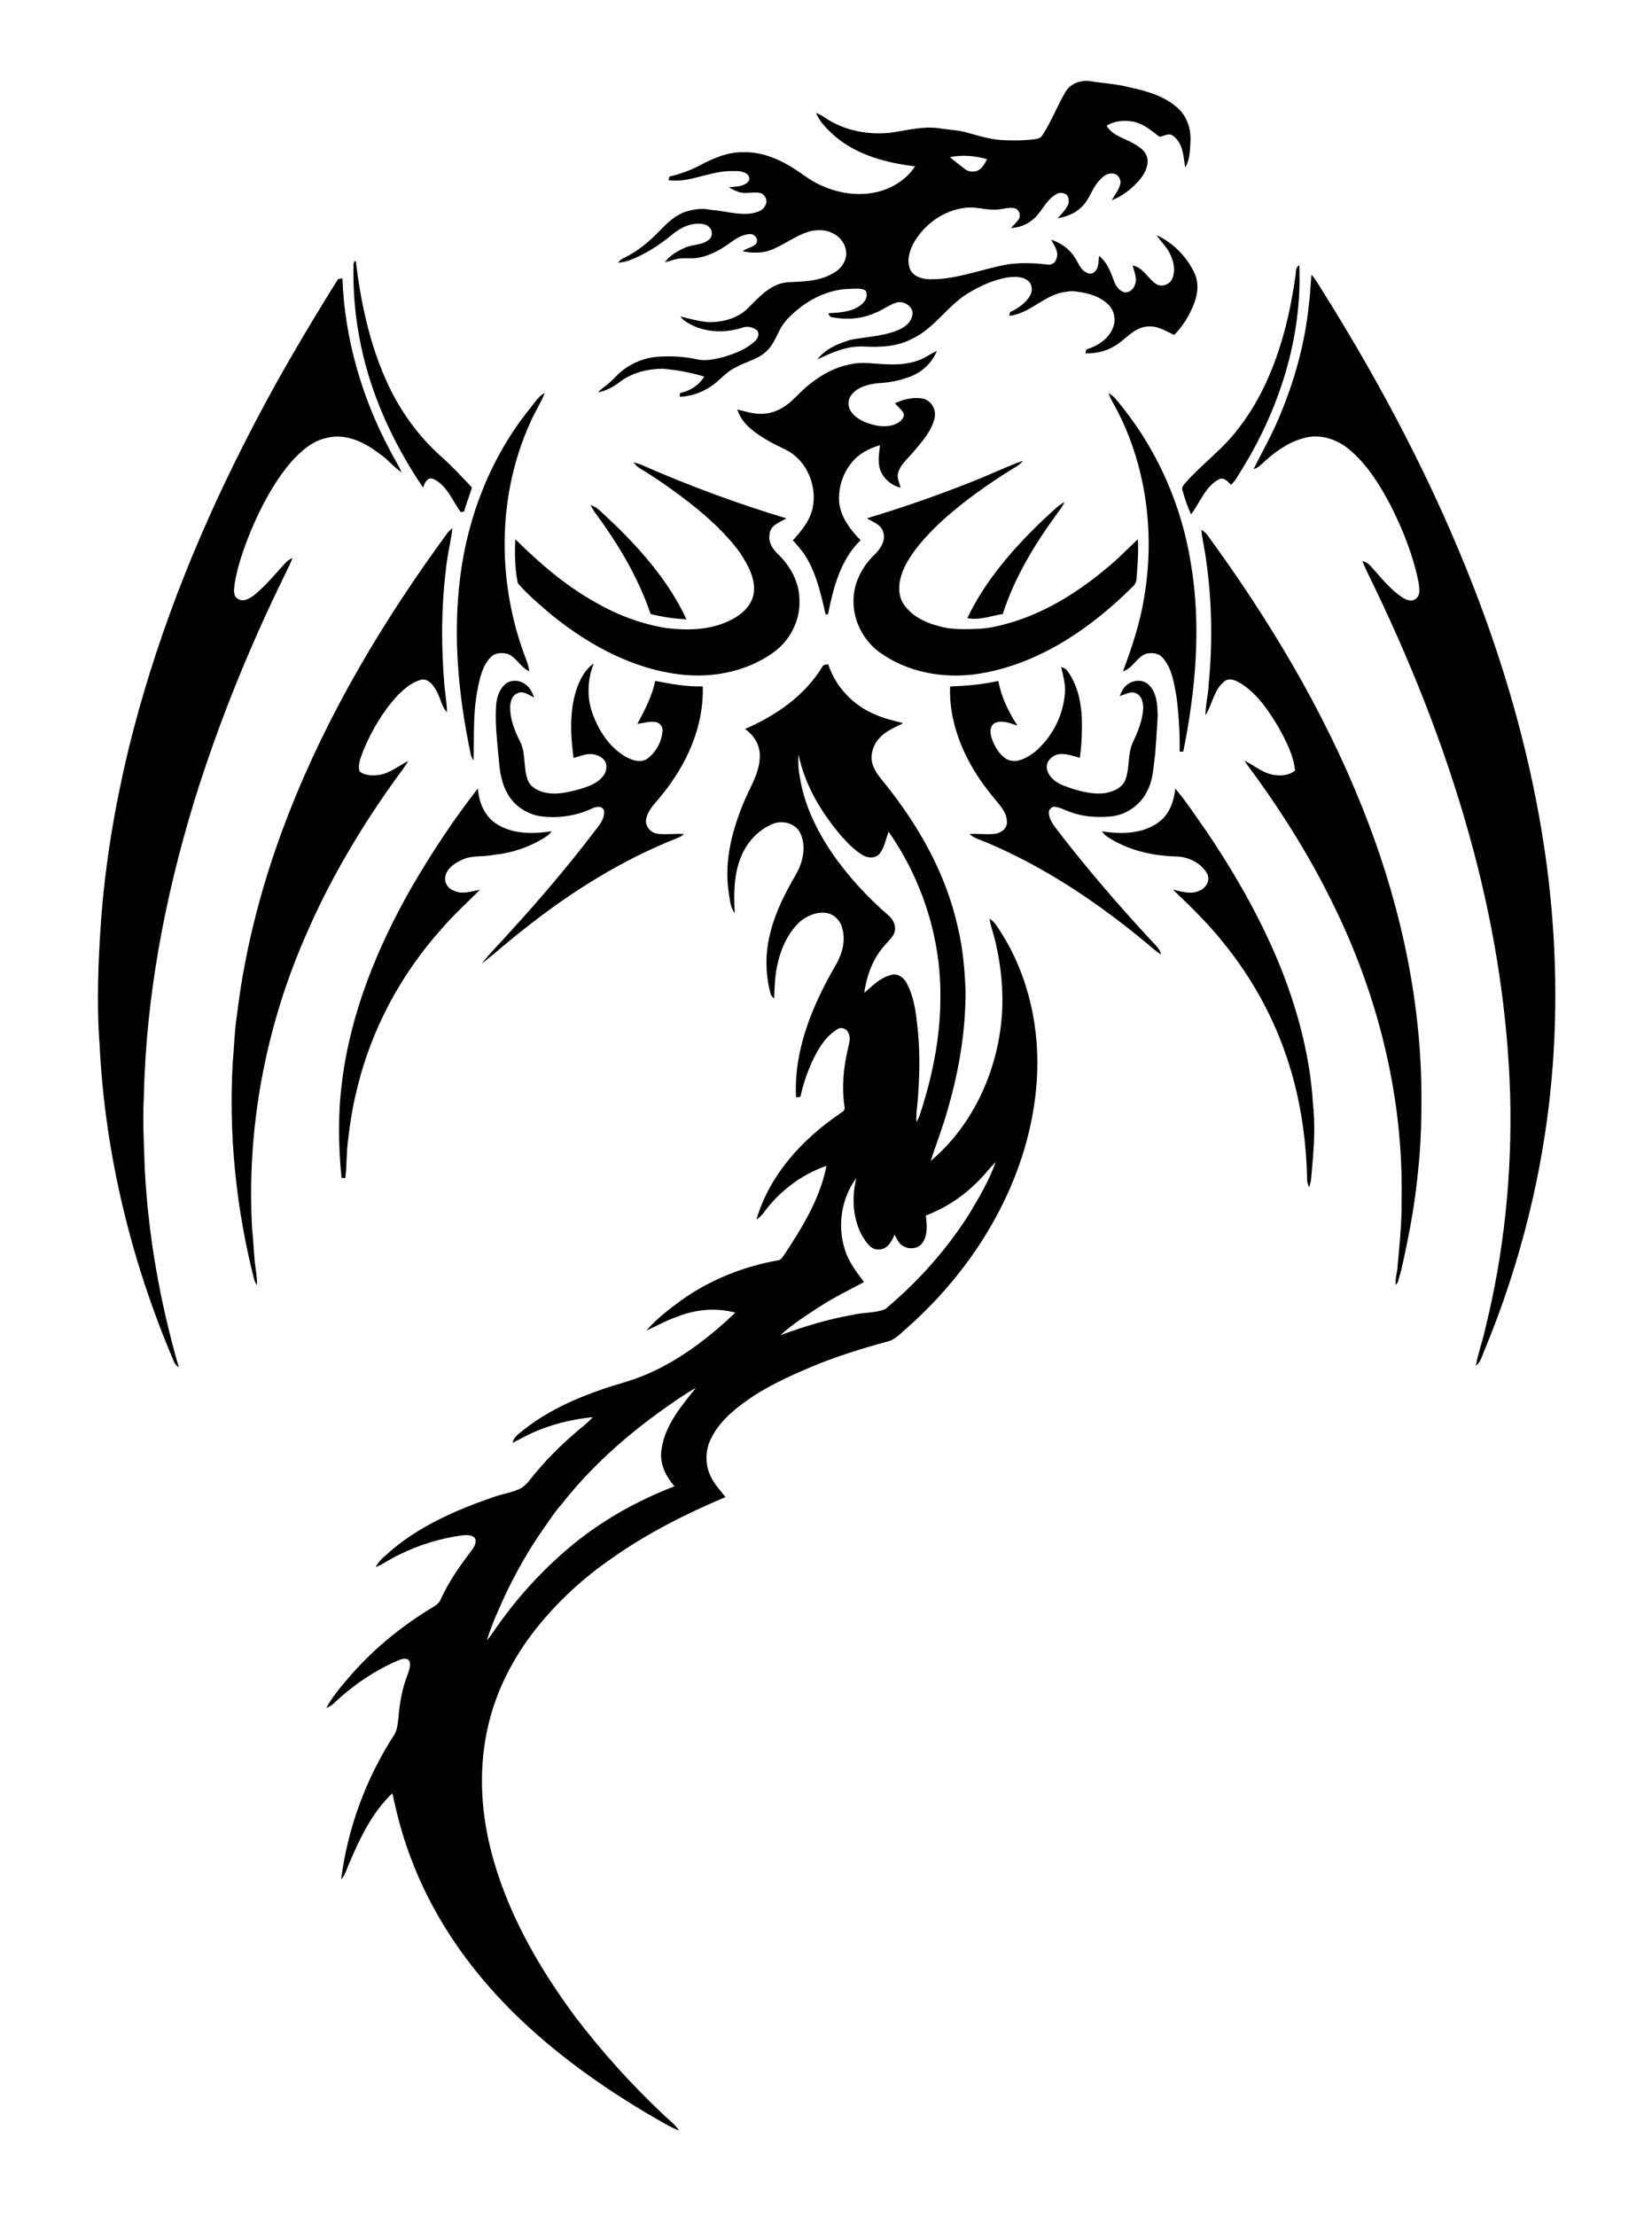
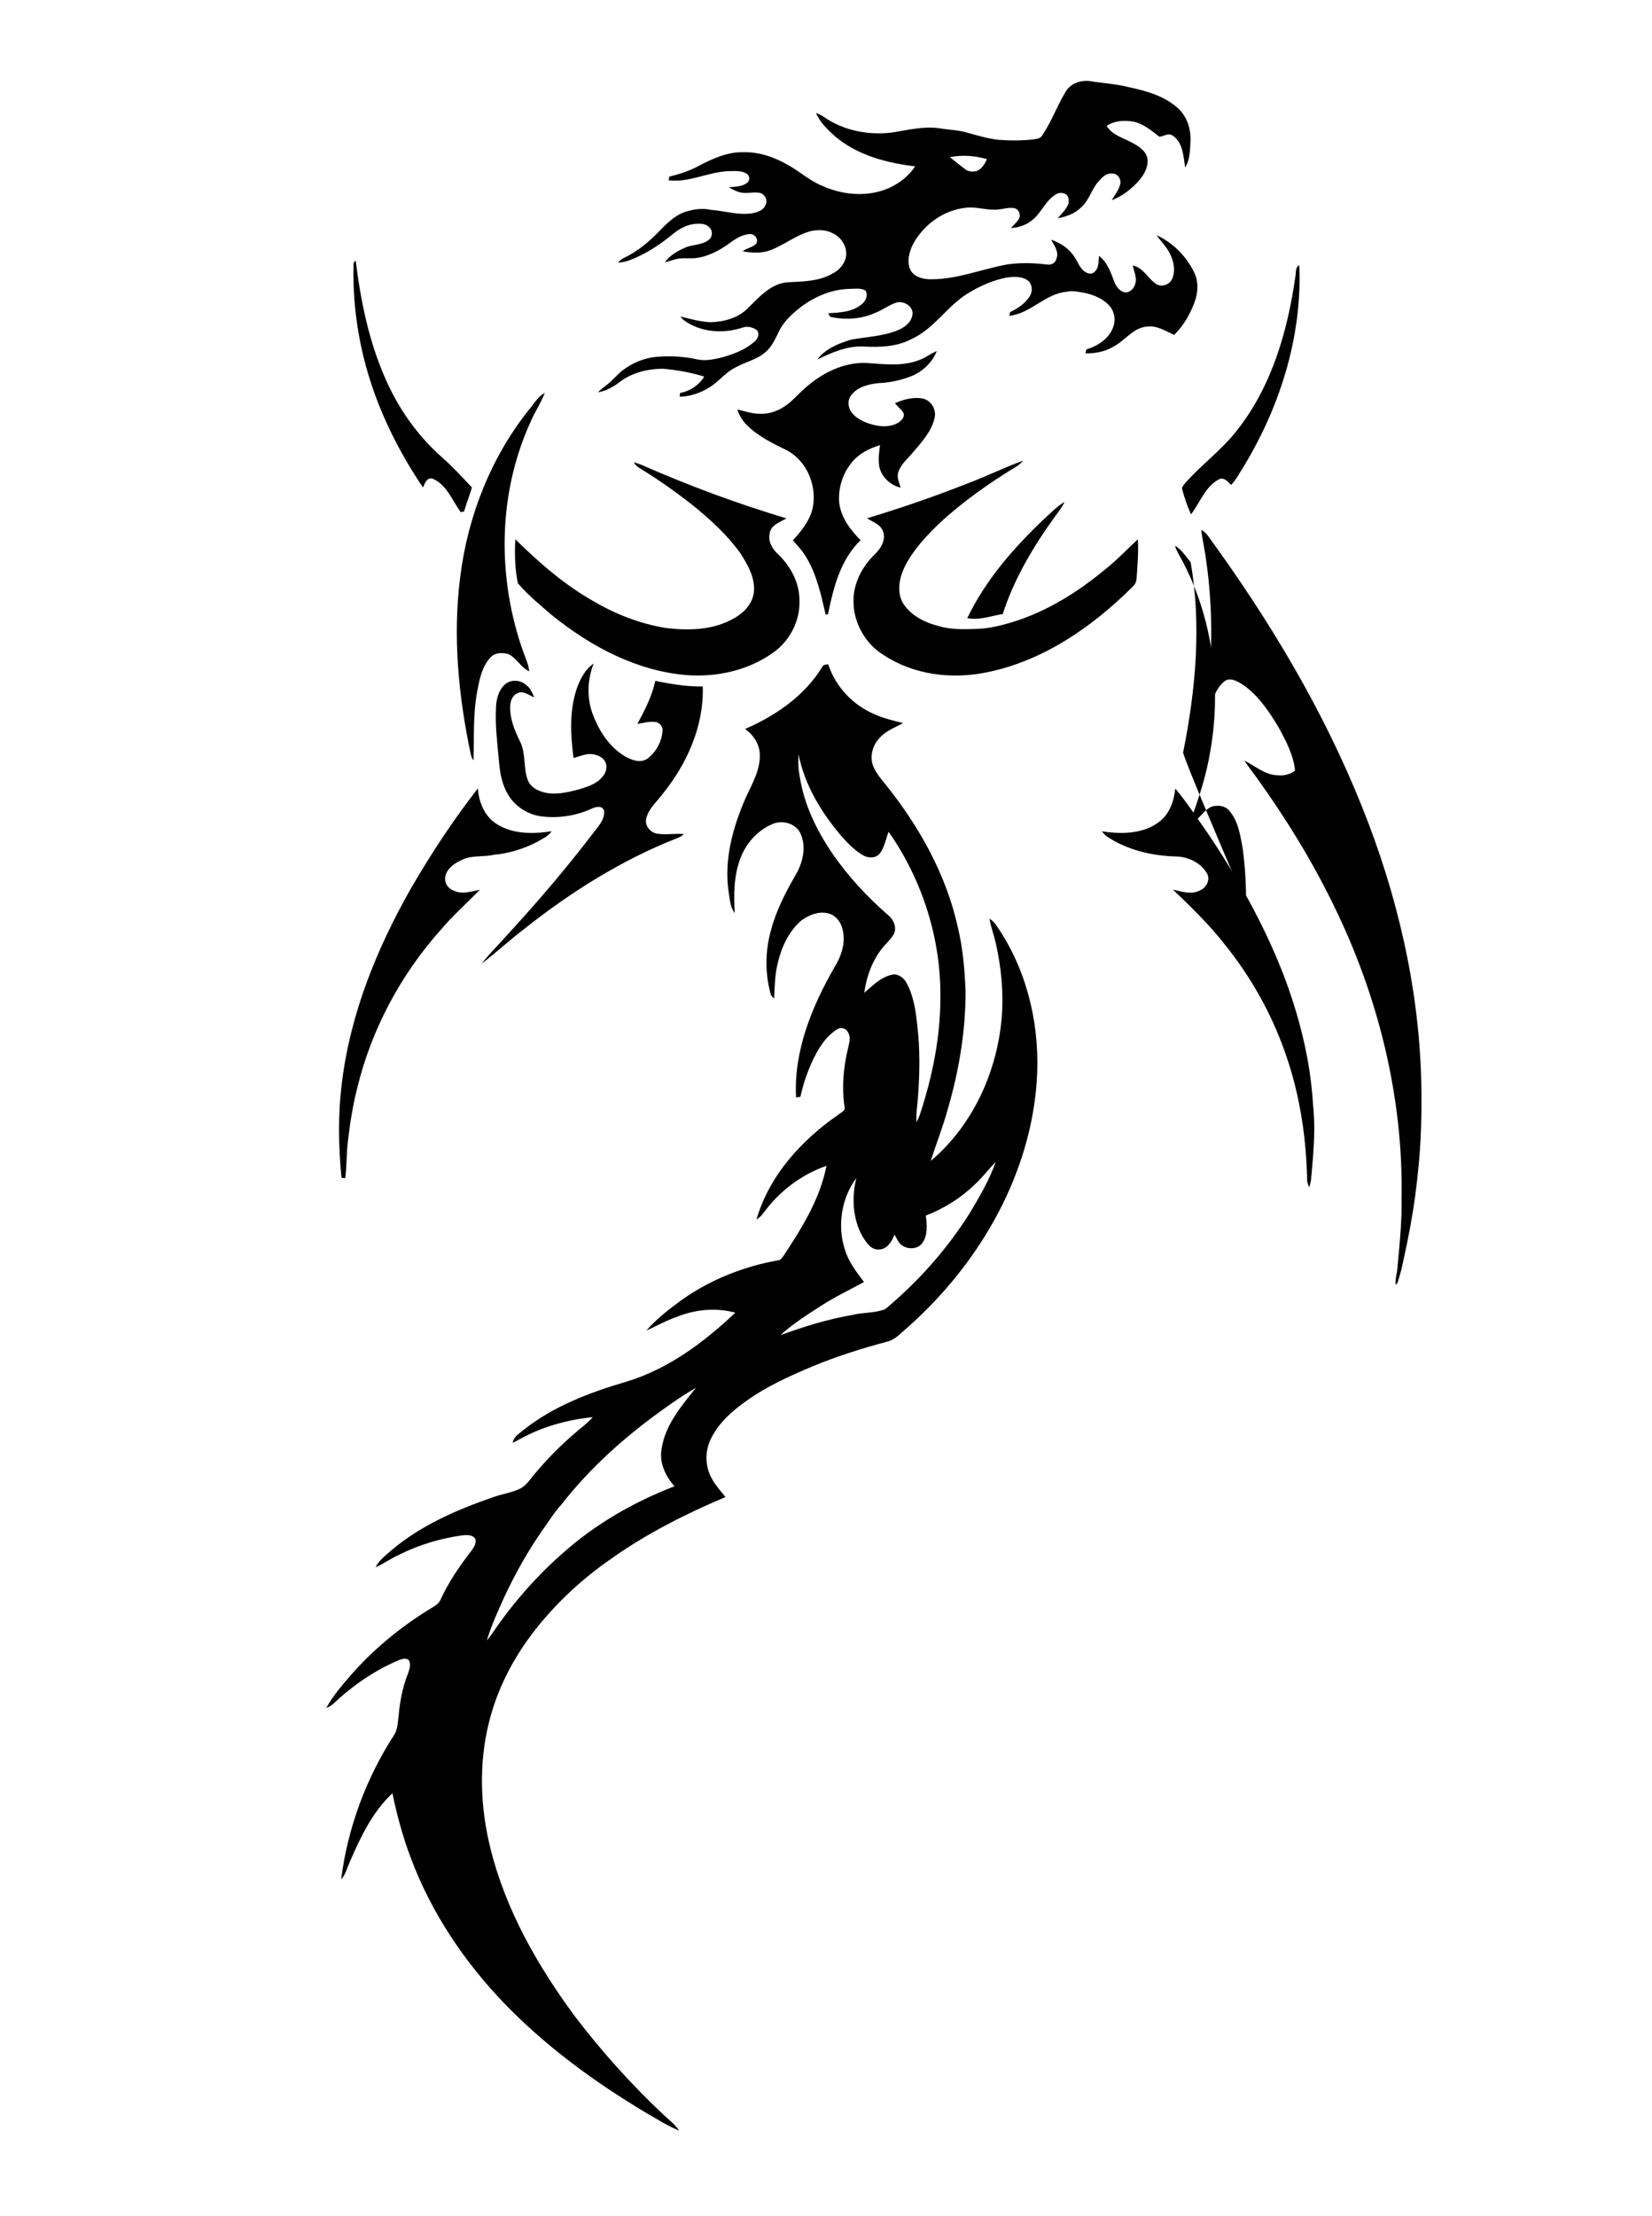
<svg xmlns="http://www.w3.org/2000/svg" version="1.1" id="Layer_1" x="0px" y="0px" viewBox="0 0 1062 1424" enable-background="new 0 0 1062 1424" xml:space="preserve">
  <g>
    <path fill="#010001" d="M425.99,236.93c9.05,0.78,18.06,2.36,26.73,5.08c-3.44,5.51-9.15,9.37-15.56,10.5   c-0.04,0.6-0.14,1.82-0.19,2.43c9.38-0.31,18.39-4.39,25.22-10.74c3.31-3.09,6.73-6.15,10.82-8.18c6.26-3.55,13.73-4.91,19.18-9.83   c4.31-3.67,6.43-9.03,8.93-13.95c3.26-6.46,8.9-11.25,14.53-15.59c8.81-6.41,19.41-10.77,30.39-11.02   c3.43-0.07,7.17-0.72,10.32,1.02c1.97,3.16,0.08,7.09-2.66,9.09c-5.91,4.81-13.88,5.1-21.13,5.55c0.32,1.29,1.06,2.57,2.56,2.61   c9.04,1.69,18.67,1.07,27.13-2.72c4.93-1.77,9.07-5.22,14.07-6.78c4.95-1.41,11.64,2.96,10.09,8.52c-0.97,4.65-5.13,7.56-9.24,9.27   c-9.57,3.93-20.05,4.22-30.09,6.09c-8.02,2.37-16.5,5.82-21.66,12.71c9.25-4.45,19.04-8.79,29.56-8.32   c10.47,0.51,21.4,0.25,30.89-4.76c15.1-6.79,23.51-22.26,37.76-30.26c7.13-4.24,14.87-7.58,23.03-9.22c4.65-0.67,9.97-1.15,14,1.79   c3,2.24,3.33,6.81,1.45,9.88c-2.89,4.84-7.75,8.11-12.78,10.43c-0.13,0.6-0.39,1.81-0.53,2.41c13.78-1.44,23.07-14.22,36.87-15.47   c4.03-0.93,8.09,0.16,12.07,0.84c5.35,1.23,10.67,3.4,14.65,7.3c3.91,3.71,5.18,9.87,3.11,14.86c-2.74,7.34-9.97,11.9-17.17,14.09   c-0.14,0.63-0.42,1.87-0.56,2.5c6.26,0.14,12.56-1.1,18-4.3c7.36-3.8,12.46-11.98,21.21-12.87c6.51-1.01,12.18,2.75,17.82,5.32   c5.09-4.98,8.93-11.13,11.75-17.63c3.2-6.91,4.66-15.24,1.2-22.35c-4.99-10.44-13.68-19.29-24.25-24.09   c3.19,4.61,7.53,8.48,9.48,13.87c2,4.69,2.62,10.43,0.11,15.04c-2.06,3.25-7.1,4.67-10.27,2.16c-5.1-3.61-8.08-10.38-14.7-11.6   c0.96,3.94,3.03,8.05,1.55,12.14c-0.77,2.81-3.49,5.34-6.51,5.15c-3.52-0.74-5.86-3.98-6.98-7.21c-2.16-5.94-4.49-12.28-9.69-16.27   c-0.42,3.47,0.1,7.71-2.86,10.24c-1.42,1.63-3.91,1.33-5.57,0.28c-3.81-2.01-4.98-6.45-7.31-9.75c-3.41-5.48-9.05-9.13-15.05-11.21   c1.95,3.74,5.23,7.79,3.41,12.25c-0.56,2.76-3.37,4.29-6.04,3.73c-8.39-0.98-16.91-1.27-25.28-0.08   c-16.33,2.87-32.05,9.55-48.81,9.57c-5,0.14-10.92-1.13-13.63-5.77c-2.56-5.38-0.98-11.67,1.57-16.75   c6.79-12.63,19.82-22.07,34.22-23.46c6.95-0.79,13.75,1.97,20.69,1.13c3.35-0.3,6.69-1.45,10.07-0.88   c3.01,0.53,4.59,4.37,3.09,6.97c-1.36,2.22-3.43,3.89-5.1,5.86c4.68-0.31,9.33-1.72,13.06-4.65c6.43-4.58,8.92-13.02,15.88-17.01   c1.62-1.13,3.77-1.24,5.56-0.41c2.56,0.72,2.92,4.06,2.48,6.3c-1.37,3.74-4.37,6.51-6.93,9.44c5.57-0.93,11.13-2.99,15.18-7.07   c5-4.4,6.49-11.26,10.76-16.22c2.3-2.7,5.18-5.83,9.1-5.4c3.31-0.16,5.77,3.27,5.23,6.38c-0.76,4.06-3.58,7.25-5.54,10.76   c6.79-2.56,12.64-7.19,17.45-12.55c3.3-3.79,6.12-8.67,5.53-13.86c-0.54-4.59-4.58-7.55-8.29-9.67   c-6.07-3.73-14.07-5.2-17.96-11.73c5.13-3.41,11.59-3.72,17.49-2.64c6.33,1.42,11.34,5.74,16.33,9.61c2.86-0.08,5.85-2.68,8.61-0.7   c6.68,4.43,6.93,13.32,8.03,20.45c3.15-4.86,3.12-10.99,3.41-16.58c0.46-7.8-2.06-16.01-7.94-21.37   c-8.65-7.93-20.32-11.19-31.53-13.59c-8.13-2.11-16.54-2.52-24.8-3.88c-6.03-0.92-12.85,1.39-16.01,6.85   c-5.44,9.08-9.08,19.17-14.98,27.99c-1.23,2.14-3.9,2.29-6.06,2.62c-7.32,0.79-14.71,0.79-22.04,0.23   c-6.85-0.77-13.5-2.76-20.12-4.61c-5.88-1.76-12.08-1.79-18.09-2.83c-9.95-1.43-19.79,1.1-29.55,2.64   c-15.3,2.09-31.58-0.94-44.37-9.8c-1.62-1.11-3.39-1.96-5.19-2.68c2.43,6,7.3,10.56,11.98,14.84   c14.37,12.31,33.29,17.28,51.69,19.48c-3.92,6.12-9.89,10.71-16.41,13.77c-13.4,6.04-29.22,4.9-42.49-0.9   c-5.96-2.35-11.18-6.09-16.38-9.75c-10.31-6.95-22.28-12.57-34.99-12.18c-10.21-0.32-19.76,4.02-28.59,8.66   c-6,3.22-12.5,5.39-19.1,7.01c-0.12,0.59-0.36,1.76-0.48,2.35c13.46,1.67,25.81-5.62,39.12-5.89c3.78,0.01,8.03-0.52,11.27,1.86   c1.79,1.22,1.94,4.2,0.2,5.55c-3.31,2.73-7.86,2.47-11.87,3.03c2.44,1.31,4.89,2.73,7.63,3.31c3.9,0.72,7.85-0.38,11.76,0.14   c3.48,0.4,5.98,4.74,4.15,7.88c-1.27,3.42-5.05,4.59-8.27,5.27c-8.96,1.56-17.76-1.53-26.65-2.11c-5.91-1.38-12.03-0.38-17.67,1.59   c-6.07,2.44-10.86,7.06-15.32,11.69c-6.62,6.86-13.97,13.2-22.62,17.33c-1.7,0.72-3.2,1.78-4.2,3.35c2.35-0.3,4.72-0.65,6.96-1.47   c10.1-3.75,19.26-9.67,27.57-16.47c4.55-3.78,10.05-6.95,16.11-7.13c2.79-0.13,5.98,0.03,7.96,2.3c2.48,2.12,2.11,6.51-0.62,8.25   c-4.37,3.33-10.26,2.65-15.1,4.88c-4.89,2.14-9.7,5.01-12.91,9.39c2.1-0.53,4.15-1.2,6.22-1.82c4.36-1.37,8.97-0.57,13.45-0.9   c8.19-0.93,15.6-4.96,22.18-9.72c3.77-2.81,8-5.49,12.82-5.77c3.31-0.2,6.07,3.64,3.89,6.47c-2.38,2.27-5.98,2.51-8.47,4.63   c5.03,0.94,10.3,1.24,15.33,0.08c10.4-3,18.7-10.87,29.33-13.26c4.33-0.69,9-0.66,12.97,1.46c5.44,2.36,9.35,8.1,8.93,14.11   c-0.52,5.02-3.94,9.41-8.39,11.68c-8.82,5.3-19.42,5.32-29.37,5.83c-10.75,0.89-18.13,9.46-25.31,16.51   c-6.2,6.4-15.24,8.85-23.91,9.16c-6.72-0.23-13.2-2.12-19.68-3.72c0.84,0.94,1.67,1.93,2.68,2.71c10.71,7.62,25.1,8.5,37.36,4.45   c3.22-1.13,6.77-0.23,9.41,1.82c1.61,2.3,0.45,5.26-1.49,6.93c-5.49,5.13-12.71,7.88-19.78,10.06c-5.61,1.4-11.47,2.86-17.25,1.64   c-8.84-2.01-18-2.38-27.01-1.59c-7.44,0.87-14.62,3.82-20.6,8.32c-3.81,2.81-6.69,6.65-10.43,9.54c-2,1.54-4.08,3.02-5.8,4.89   c5.19-0.94,9.91-3.47,14.03-6.7C406.29,239.47,416.27,237.01,425.99,236.93z M634.5,102.28c-1.47,3.08-3.34,6.41-6.73,7.65   c-2.52,0.58-5.42,0.43-7.46-1.31c-3.31-2.46-6.49-5.08-9.7-7.65C618.56,99.44,626.75,99.98,634.5,102.28z" />
    <path fill="#010001" d="M271.95,313.29c1.13-2.93,2.86-7.36,6.83-5.4c8.68,4.11,12.04,13.87,17.39,21.19   c0.54-0.09,1.6-0.28,2.14-0.38c1.5-5.21,3.52-10.25,5.08-15.44c-6.4-6.83-12.75-13.72-19.79-19.9   c-15.47-13.77-27.62-31.11-35.85-50.09c-10.62-23.95-15.88-49.88-19.08-75.77c-1.01,0.54-1.48,1.37-1.42,2.5   c-0.35,15.39,0.8,30.84,3.61,45.99C237.11,250.97,252.09,283.97,271.95,313.29z" />
    <path fill="#010001" d="M761.71,310.68c-0.98,1.19-2.27,2.52-1.62,4.21c1.52,5.3,3.22,10.6,5.56,15.61   c5.78-7.5,9.01-17.63,17.74-22.38c3.31-1.89,5.88,1.33,7.99,3.42c2.69-2.48,4.37-5.76,6.3-8.81   c24.58-39.34,39.56-85.62,37.58-132.29c-2.76,1.27-1.96,4.73-2.51,7.17c-4.99,35.26-15.31,71.07-37.86,99.31   C785.14,289.43,772.07,298.73,761.71,310.68z" />
-     <path fill="#010001" d="M993.19,547.63c-8.48-58.22-24.42-115.23-45.72-170.03c-25.78-66.45-59.12-129.78-96.95-190.11   c-2.37-3.74-4.54-7.63-7.42-11c-0.63,6.35-0.78,12.75-1.67,19.08c-2.44,24.54-9.06,48.56-18.59,71.28   c-4.83,11.94-11.24,23.12-16.99,34.61c3.5-0.98,5.79-3.92,8.46-6.18c7.64-6.77,16.64-12.52,26.8-14.44   c9.61-1.63,19.45,2.1,26.7,8.35c11.21,9.52,19.1,22.25,25.93,35.11c8.04,15.78,14.68,32.43,18.18,49.83   c0.42,3.58,1.6,8.5-2.05,10.83c-2.72,1.91-6.12,0.41-8.57-1.21c-6.91-4.63-12.28-11.11-17.75-17.28c-2.21-2.41-4.25-5.46-7.78-5.84   c2.51,5.9,5.48,11.59,8.2,17.4c26.06,54.26,47.95,110.64,63.37,168.87c13.58,51.11,21.86,103.69,23.47,156.58   c1.33,50.27-3.78,100.76-15.82,149.6c-1.75,8.27-4.75,16.23-6.25,24.54c3.45-2.61,4.22-7.14,5.94-10.87   c22.73-55.08,37.37-113.55,42.75-172.9C1001.81,645.16,1000.17,595.99,993.19,547.63z" />
-     <path fill="#010001" d="M124.86,514.81c15.51-50.01,35.28-98.66,58.33-145.65c1.68-3.54,3.57-6.99,4.86-10.69   c-1.6,0.84-3.19,1.77-4.42,3.12c-6.61,7.04-12.66,14.72-20.22,20.8c-2.85,2.07-6.76,4.72-10.26,2.53c-3.68-1.86-2.63-6.61-2.3-9.92   c1.93-11.67,5.97-22.88,10.37-33.81c6.66-15.73,14.7-31.1,25.8-44.19c6.16-6.8,13.37-13.51,22.62-15.52   c12.14-3.36,24.56,2.54,34.02,9.87c5.33,3.48,9.22,8.68,14.51,12.19c-2-4.72-4.85-8.99-7.17-13.54   c-18.3-34.17-29.46-72.34-30.87-111.16c-0.69,0.11-2.09,0.34-2.79,0.45c-21.64,34.62-42.35,69.86-60.69,106.36   C124.84,348.26,99,414.11,82.38,482.42c-8.54,35.69-14.67,72.01-17.37,108.63c-1.93,26.93-2.96,53.99-0.95,80.95   c3.52,69.84,20.31,138.81,47.82,203.05c0.58,1.52,1.73,2.67,3.08,3.56c-11.94-41.22-19.55-83.73-21.86-126.59   c-0.47-15.68-1.51-31.36-0.63-47.04C93.81,640.43,106.03,576.45,124.86,514.81z" />
    <path fill="#010001" d="M530.75,394.8c0.38-0.01,1.14-0.03,1.52-0.04c3.44-17.03,8.02-35.16,20.97-47.63   c-6.55-6.63-12.62-14.57-13.76-24.11c-0.73-9.12,2.1-18.54,7.91-25.63c4.57-5.82,11.39-9.28,18.36-11.36   c-0.59,4.56-1.29,9.21-0.5,13.79c1.45,6.71,7.13,12.03,13.76,13.53c-0.93-3.22-2.68-6.57-1.54-9.96c1.74-5.33,6.35-8.9,9.79-13.11   c5.5-6.46,11.55-13.15,13.54-21.63c1.27-5.15-1.89-10.92-7.02-12.41c-6.26-1.4-12.7,0.3-18.43,2.85c1.67,2.22,4.05,3.86,5.48,6.27   c0.9,2.36-0.98,4.46-2.71,5.8c-4.25,2.93-9.77,3.23-14.7,2.26c-5.8-1.24-11.85-3.38-15.72-8.12c-2.56-3.12-3.1-7.89-0.59-11.21   c4.04-5.59,11.32-7.23,17.79-7.92c6.9-0.25,13.73-1.74,20.2-4.15c7.62-2.87,14.11-8.84,17.14-16.46   c-3.84,1.54-7.07,4.25-10.96,5.66c-10.88,4.38-22.86,2.79-34.23,2.02c-13.09-0.53-25.69,5.01-35.77,13.04   c-4.36,3.27-8.08,7.26-12.01,11c-5.46,5.09-12.63,8.85-20.26,8.59c-5.19,0.17-10.1-1.67-15.1-2.75c1.36,3.65,3.27,7.14,6.07,9.9   c7.25,7.26,16.59,11.85,25.72,16.27c13.31,6.94,19.92,23.55,16.56,37.92c-2,7.82-7.22,14.15-12.54,19.98   c2.76,3.27,5.8,6.33,8.03,10C524.89,368.56,527.77,381.89,530.75,394.8z" />
    <path fill="#010001" d="M302.62,484.6c0.26,1.46,0.89,2.81,1.77,4.01c0.44-14.92-0.38-30,2.48-44.76   c1.38-7.54,3.04-15.7,8.49-21.45c2.83-3.12,7.52-3.23,11.3-2.12c5.54,2.4,8.04,8.63,13.56,11.09c-0.41-4.21-2.24-8.04-3.63-11.97   c-17.12-47.59-16.71-102.01,4.48-148.27c2.69-6.41,6.69-12.18,9.14-18.68c-3.99,2.17-6.45,6.1-9.16,9.58   c-25.17,30.96-40.38,69.46-45.22,108.94C290.97,408.87,294.75,447.37,302.62,484.6z" />
-     <path fill="#010001" d="M760.7,482.94c7.98-39.91,11.74-81.29,4.73-121.64c-5.76-35.56-20.4-69.72-42.66-98.08   c-3.13-3.74-5.77-8.14-10.08-10.65c0.86,3.06,2.56,5.78,4.09,8.54c20.11,37.3,25.89,81.49,18.69,123.06   c-2.59,16.23-7.82,31.85-13.55,47.19c6.13-1.88,8.62-8.69,14.39-11.14c3.79-1.04,8.32-0.75,11.07,2.39   c6.15,6.88,7.36,16.48,8.95,25.21c1.47,11.66,2.21,23.41,2.01,35.16C758.93,482.97,760.11,482.95,760.7,482.94z" />
+     <path fill="#010001" d="M760.7,482.94c7.98-39.91,11.74-81.29,4.73-121.64c-3.13-3.74-5.77-8.14-10.08-10.65c0.86,3.06,2.56,5.78,4.09,8.54c20.11,37.3,25.89,81.49,18.69,123.06   c-2.59,16.23-7.82,31.85-13.55,47.19c6.13-1.88,8.62-8.69,14.39-11.14c3.79-1.04,8.32-0.75,11.07,2.39   c6.15,6.88,7.36,16.48,8.95,25.21c1.47,11.66,2.21,23.41,2.01,35.16C758.93,482.97,760.11,482.95,760.7,482.94z" />
    <path fill="#010001" d="M568.05,420.89c19.19,12.76,43.63,15.73,65.93,11.2c36.45-7.23,68.16-29.2,94.1-55.04   c1.79-1.49,2.59-3.7,2.63-5.99c0.54-8.16,1.29-16.34,0.75-24.52c-6.91,6.39-13.38,13.28-20.78,19.15   c-17.53,14.58-37.27,27.01-59.16,33.85c-7.65,2.29-15.47,4.36-23.5,4.57c-8.13,0.26-16.45,0.58-24.33-1.74   c-9.2-2.31-18.65-6.94-23.57-15.44c-3.65-7.11-1.92-15.64,1.37-22.54c5.26-10.73,13.58-19.55,22.06-27.81   c15.23-14.16,32.33-26.15,50.06-36.96c1.56-0.95,2.92-2.18,4.08-3.6c-11.71,4.2-22.89,9.75-34.52,14.17   c-21.62,8.52-43.57,16.18-65.83,22.84c3.67,2.41,8.7,3.81,10.27,8.39c2.18,5.47-1.47,11.17-5.33,14.87   c-8.01,7.71-13.64,18.41-13.59,29.7C548.48,399.93,556.15,413.65,568.05,420.89z" />
    <path fill="#010001" d="M513.93,385.97c0.15-11.45-5.75-22.26-13.9-30c-3.55-3.28-6.35-7.96-5.27-12.97   c0.6-5.61,6.62-7.5,10.82-9.88c-31.26-9.44-61.97-20.7-91.87-33.85c-2.05-0.93-4.18-1.64-6.35-2.21c1.08,1.76,2.63,3.15,4.44,4.15   c11.27,6.84,22.04,14.47,32.43,22.57c11.6,9.28,22.77,19.36,31.53,31.44c4.87,7.57,9.92,16.17,8.84,25.53   c-1.03,8.32-7.91,14.33-15.06,17.78c-12.72,6.44-27.45,6.67-41.31,5.02c-16.22-2.59-31.8-8.56-45.97-16.82   c-19.01-10.61-35.54-25.01-51-40.21c-0.44,9.43-0.31,19.05,1.67,28.3c6.67,7.7,14.6,14.28,22.37,20.87   c24.83,19.93,54.43,35.69,86.66,38.14c19.09,1.33,38.93-3.08,54.69-14.2C507.47,412.19,514.41,399.16,513.93,385.97z" />
    <path fill="#010001" d="M644.63,394.53c7.37-22.86,19.84-43.65,33.85-63.01c2.11-2.88,4.37-5.68,5.86-8.95   c-4.97,2.73-8.74,7.09-12.98,10.77c-19.59,18.56-37.8,39.32-49.51,63.84C629.48,398.76,637.13,395.75,644.63,394.53z" />
-     <path fill="#010001" d="M418.27,394.55c7.53,1.91,15.27,3.04,23.03,3.41c-11.97-25.72-31.31-47.16-51.89-66.34   c-3-2.67-5.73-5.96-9.75-7.07c1.16,2.34,2.59,4.53,4.16,6.62C398.1,350.59,410.44,371.66,418.27,394.55z" />
-     <path fill="#010001" d="M255.71,498.71c2.32-3.19,4.82-6.26,6.71-9.73c-6.09,3.1-11.6,7.73-18.48,8.95   c-4.31,0.51-9.21,0.63-12.77-2.27c-1.44-4.75,1.09-9.49,2.61-13.9c5.25-12.53,12.26-24.46,21.46-34.5   c4.23-4.36,9.04-8.59,14.97-10.35c4.1-1.29,7.54,2.22,9.41,5.45c3.39,4.72,3.78,11.04,7.72,15.37c-0.03-5.99-1.22-11.88-1.69-17.83   c-2.02-24.26-2.04-48.74,0.9-72.92c0.77-9.31,3.2-18.38,4.32-27.64c-1.17,0.99-2.34,2-3.28,3.21   c-40.86,55.73-76.76,115.57-101.94,180.07c-16.44,41.89-28.14,85.73-33.42,130.45c-1.54,9.63-1.62,19.41-2.59,29.11   c-2.73,47.16,2.18,94.65,13.85,140.4c0.45,1.1,1,2.17,1.65,3.19c0.31-5.67-1.15-11.2-1.51-16.82c-0.59-6.29-0.81-12.6-1.52-18.87   c-3.76-64.16,8.32-128.99,33.97-187.87C211.79,565.51,232.32,531.01,255.71,498.71z" />
    <path fill="#010001" d="M911.44,754.11c-0.15,1.56-0.31,3.11-0.48,4.67c-0.38,3.38-0.8,6.76-1.26,10.12   c-0.47,3.37-0.97,6.74-1.52,10.09c-0.54,3.36-1.13,6.71-1.74,10.06c-0.62,3.34-1.27,6.68-1.95,10.02   c-0.67,3.33-1.38,6.66-2.11,9.98c-0.36,1.66-0.73,3.32-1.11,4.98c-0.19,0.83-0.37,1.66-0.56,2.49   c-0.062,0.271-0.186,0.54-0.262,0.813c-0.09,0.324-0.18,0.648-0.271,0.972c-0.497,1.786-0.991,3.571-1.546,5.341   c-0.23,0.733-0.9,1.504-1.512,1.944c0.085-0.061-0.011-0.967-0.009-1.106c0.004-0.402,0.017-0.804,0.038-1.206   c0.041-0.786,0.113-1.571,0.217-2.352c0.203-1.527,0.601-3.011,0.819-4.531c0.078-0.547,0.098-1.099,0.149-1.649   c0.118-1.286,0.238-2.573,0.358-3.859c0.241-2.574,0.483-5.148,0.716-7.722c0.233-2.575,0.457-5.151,0.66-7.728   c0.203-2.577,0.385-5.155,0.536-7.735c0.15-2.58,0.268-5.161,0.342-7.744c0.074-2.584,0.105-5.169,0.08-7.754   c-0.004-0.401-0.009-0.802-0.015-1.203c1.3-65.73-15.01-131.18-44.01-189.99c-13.86-28.42-30.52-55.42-48.98-81.06   c-2.65-3.76-5.58-7.33-8.06-11.2c6.87,3.33,12.98,9.1,20.98,9.39c4.11,0.45,8.32-0.39,11.6-3c-1.06-10.1-5.91-19.23-10.73-27.99   c-6.22-10.31-13.19-20.79-23.4-27.55c-3.3-2-7.94-4.67-11.45-1.65c-6.7,5.49-7.65,14.73-12.01,21.73   c-0.05-6.61,1.77-13.05,2.03-19.65c2.58-26.74,2.22-53.81-1.67-80.41c-0.76-6.44-2.44-12.72-3.02-19.18   c1.44,0.92,2.87,1.94,3.87,3.36c39.59,54.16,74.45,112.18,99.41,174.58c22.56,56.12,36.65,116.01,38.09,176.6   C914.01,714.7,913.69,734.49,911.44,754.11z" />
    <path fill="#010001" d="M425.61,510.62c15.9-19.47,26.98-44,26.16-69.52c-10.29,0.19-20.47-1.58-30.53-3.58   c-2.1,9.87-6.74,18.83-11.49,27.63c4-0.53,8.03-1.91,12.1-1.13c2.63,0.61,4.51,3.29,4.03,6c-0.55,6.73-4.19,13.24-9.53,17.35   c-4.43,3.2-10.15,1.15-14.42-1.28c-10.09-5.95-16.85-16.33-20.86-27.12c-3.94-10.48-3.52-22.24,0.58-32.6   c-5.19,3.46-8.22,9.2-10.44,14.86c-5.32,14.63-4.52,30.62-2.5,45.81c4.02-1.01,7.97-2.93,12.21-2.45c3.25,0.53,6.8,2,8.31,5.15   c1.32,3.19,0.35,7.01-2,9.47c-3.74,4.59-9.64,6.31-15.05,8.02c-7.21,1.87-14.83,3.78-22.26,1.96c-4.26-1.05-8.72-3.34-10.49-7.6   c-3.24-7.97-1.14-17.13-5.02-24.93c-3.52-7.06-6.66-14.66-6.44-22.69c0.1-3.31,1.32-7.13,4.65-8.49c3.74-2.01,7.42,1.29,10.78,2.65   c-1.2-3.04-2.63-6.18-5.34-8.16c-3.11-2.71-7.86-3.29-11.55-1.53c-5.35,3.14-7.31,9.67-7.63,15.51   c-0.71,12.09,0.91,24.15,1.98,36.17c0.61,7.04,2,14.21,5.69,20.34c4.16,7.26,11.72,12.26,19.86,13.87   c11.31,1.75,23.06,0.19,33.51-4.52c2.71-1.36,7.32-2.68,8.46,1.33c0.44,5.65-3.93,10-7.06,14.19c-16.68,21.82-34.47,42.76-53.02,63   c-6.16,7.05-12.97,13.56-18.7,20.96c9.28-7.22,18.01-15.16,27.34-22.34c30.01-23.79,62.83-44.44,98.57-58.47   c1.56-0.53,2.93-1.46,4.17-2.54c-5.74-0.48-11.52,0.62-17.23-0.24c-4.3-0.71-8.01-4.98-7.05-9.45   C416.65,519.9,421.9,515.57,425.61,510.62z" />
    <path fill="#010001" d="M636.08,590.39c0.93,5.3,2.89,10.34,4.05,15.59c3.48,15.4,5.09,31.3,3.9,47.07   c-2.78,35.16-18.48,69.98-45.67,92.91c3.6-11.44,8.11-22.61,11.21-34.23c7.01-24.27,11.19-49.45,11.15-74.74   c-0.54-13.92-1.74-27.91-5.05-41.47c-7.46-33.62-24.7-64.35-46.07-91.07c-3.02-3.72-6.27-7.39-8.12-11.86   c-2.62-6.12-0.64-13.53,3.82-18.27c4.04-4.7,9.97-6.8,15.27-9.65c-5.99-1.59-12.08-2.92-17.76-5.47   c-14.18-5.74-25.67-17.79-30.4-32.39c-1.38,0.32-3.19,0.14-3.82,1.72c-11.33,18.59-29.98,31.38-49.65,39.89   c5.45,3.75,9.39,9.83,9.51,16.56c0.26,10.23-5.24,19.18-9.3,28.17c-8.2,18.93-13.91,39.87-10.65,60.59   c0.79,4.39,0.89,9.3,3.84,12.92c-0.66-11.65-0.67-23.74,3.51-34.8c3.58-9.79,11.02-18.31,20.71-22.36   c5.08-2.18,11.36-1.29,15.44,2.5c2.6,2.28,3.58,5.76,4.26,9.03c1.14,7.41-1.07,14.97-4.86,21.33   c-6.46,11.15-12.45,22.75-15.74,35.28c-3.88,13.54-3.93,28.18-0.05,41.73c0.59,0.81,1.25,1.58,2,2.29c0.41-7.8,0.5-15.71,2.5-23.31   c2.36-9.93,6.96-19.73,14.7-26.6c4.76-3.69,11.03-6.26,17.11-4.98c4.81,0.98,8.42,5.11,9.54,9.78c2.51,8.57-0.48,17.64-5.02,24.98   c-14.58,25.35-26.24,53.81-24.69,83.6c0.7-0.08,2.09-0.24,2.78-0.32c1.64-7.56,4.08-14.94,7.25-21.99   c3.79-8.3,8.66-16.73,16.67-21.59c2.49-1.56,5.8-0.16,6.91,2.44c1.81,3.29,0.36,7.03-0.32,10.43c-2.89,12.11-3.94,24.76-2.14,37.12   c0.74,2.61-2.22,3.59-3.81,4.93c-23.81,16.39-44.61,39.24-52.79,67.47c1.93-1.13,3.47-2.76,4.77-4.56   c10.02-13.67,24.19-24.39,40.24-29.94c-4.07,20.98-15.53,39.51-27.13,57.1c-1.13,1.5-2.1,3.62-4.26,3.66   c-22.28,4-43.82,12.6-62.25,25.84c-7.85,5.78-15.71,11.8-22.12,19.19c6.58-2.82,12.79-6.46,19.6-8.76   c11.81-4.8,25.21-6.04,37.56-2.68c-20.1,19.03-43.04,36.13-69.83,44.29c-23.43,6.85-46.86,15.66-66.2,30.95   c-2.75,2.38-6.49,4.41-7.07,8.36c1.45-0.71,2.89-1.42,4.31-2.19c14.45-8.1,30.78-12.63,47.21-14.26c-1.69,1.8-3.47,3.52-5.36,5.11   c-11.41,9.18-22.02,19.4-31.44,30.61c-3.24,3.73-5.88,8.36-10.55,10.51c-5.39,2.41-11.32,3.18-16.85,5.22   c-23.34,8.07-46.57,18.14-65.55,34.28c-3.58,3.27-7.8,6.2-9.89,10.74c5.33-2.35,10.04-5.88,15.39-8.22   c12.59-6.27,26.22-10.34,40.14-12.3c2.88-0.23,6.53-0.6,8.46,2.07c1.06,3-1.01,5.82-2.66,8.15c-7.4,9.58-14.35,19.64-19.41,30.68   c-0.89,2.28-2.8,3.87-4.87,5.07c-19.15,11.5-36.79,25.66-51.68,42.34c-6.15,7.15-12.59,14.27-17.12,22.6   c1.75-0.71,3.44-1.59,4.79-2.92c12.3-11.63,26.52-21.39,42.17-27.94c2.07-0.75,5.73-1.66,6.58,1.19c0.89,2.73-0.38,5.6-1.23,8.2   c-3.39,8.6-5.07,17.76-5.83,26.94c-0.53,3.9-0.6,8.11-2.67,11.59c-18.17,27.95-30.07,60.05-34.25,93.12   c2.84-3.06,3.74-7.25,5.43-10.94c6.87-16.02,14.63-32.33,27.53-44.44c2.94,14.1,6.67,28.06,11.81,41.53   c13.19,35.34,34.68,67.23,60.86,94.25c26.43,27.23,57.33,49.78,89.81,69.23c7.2,4.04,14.14,8.67,21.82,11.75   c-2.52-3.92-6.35-6.7-9.68-9.87c-20.88-19.56-40.07-40.92-57.4-63.67c-23.96-32.46-44.43-68.32-54.19-107.75   c-6.54-26.27-7.59-54.15-1.08-80.53c5.33-21.94,15.99-42.37,29.92-60.06c13.91-17.68,30.64-33.08,49.15-45.84   c22.67-16.02,47.57-28.59,73.09-39.36c-3.13-4-6.66-7.74-8.99-12.29c-4.1-7.56-4.29-17.02-0.56-24.75   c4.8-10.24,13.53-18.02,22.6-24.47c13.07-9.47,27.9-16.12,42.7-22.39c15.62-6.48,31.77-11.58,48.1-15.94   c5.08-1.12,8.59-5.27,12.42-8.46c24.16-21.28,44.72-46.77,59.6-75.36c13.44-25.79,22.19-54.2,24.21-83.27   c2.35-33.16-4.9-67.41-22.8-95.64C641.46,596.14,639.66,592.34,636.08,590.39z M433.64,955.02c-24.13,9.3-47.03,22.09-66.89,38.72   c-19.1,15.92-35.86,34.63-49.85,55.18c-1.25,1.79-2.53,3.57-3.92,5.27c2.8-9.65,7.08-18.79,11.18-27.93   c7.14-15.31,15.47-30.08,25.18-43.9c3.76-5.22,7.11-10.74,11.48-15.48c18.52-23.76,41.2-43.98,65.69-61.41   c6.78-4.79,13.58-9.61,20.84-13.66c-9.25,11.62-19.63,23.63-21.97,38.84C423.62,939.61,427.71,948.48,433.64,955.02z    M534.49,547.54c-9.86-14.7-17.77-31.12-20.39-48.75c-0.93-4.62-1.07-9.35-0.76-14.03c4.01,19.88,14.85,37.72,27.95,52.94   c3.97,4.37,8.16,8.72,13.29,11.75c3.31,2.05,8.31,2.28,10.95-0.97c3.16-4.07,3.9-9.34,5.71-14.04   c21.69,30.98,33.7,68.7,33.3,106.56c-0.01,25.37-5.09,50.53-12.98,74.58c-0.62,1.91-1.44,3.75-2.38,5.53   c-0.44-5.61,0.68-11.16,0.99-16.75c1.1-15.07,1.34-30.27-0.48-45.29c-0.98-9.48-2.33-19.27-7.05-27.71   c-1.88-3.49-6.1-6.3-10.12-4.79c-6.83,1.71-11.71,7.02-16.92,11.36c1.37-10.08,4.85-20.06,11.16-28.14   c2.46-3.24,5.66-5.88,7.75-9.4c2.11-4.04,0.25-9.01-2.99-11.85C557.57,576.46,544.88,562.82,534.49,547.54z M623.45,779.45   c-14.65,23.29-33.22,44.1-54.32,61.72c-6.7,2.8-14.31,1.97-21.3,3.8c-15.77,2.71-31.09,7.47-46.1,12.96   c7.95-7.32,17.17-13.11,26.23-18.95c8.8-5.68,18.28-10.19,27.47-15.18c-4.87-6.5-10-13.06-12.33-20.98   c-4.94-15.24-2.17-32.99,7.4-45.85c-3.07,12.45-2.39,26.22,3.98,37.56c2.44,3.76,5.27,8.64,10.46,8.34   c5.45-0.01,8.39-5.12,10.09-9.58c1.54,2.54,2.59,5.7,5.32,7.25c3.83,2.41,9.62,2.13,12.47-1.68c3.76-5.1,3.08-11.86,2.36-17.78   c11.56-4.48,22.27-11.09,31.2-19.72c5.02-4.46,8.97-9.94,13.7-14.67C636.01,758.27,629.69,768.93,623.45,779.45z" />
-     <path fill="#010001" d="M678.77,532.19c-2.17-2.96-4.53-6.24-4.49-10.07c-0.14-1.75,1.35-3,2.74-3.74   c3.97-0.04,7.43,2.29,11.14,3.42c8.17,3.12,17.09,3.58,25.73,2.84c10.22-0.83,19.64-7.59,23.88-16.9   c3.67-7.2,3.71-15.44,4.85-23.26c0.54-8.17,1.21-16.33,1.61-24.5c-0.25-6.77-0.34-14.58-5.52-19.68   c-3.37-3.74-9.42-3.59-13.35-0.85c-2.86,1.69-4.24,4.84-5.6,7.71c3.45-0.6,7.02-3.48,10.49-1.65c3.72,1.44,4.64,5.93,4.68,9.48   c-0.35,7.83-3.44,15.18-6.74,22.17c-3.35,7.38-1.88,15.83-4.54,23.36c-1.85,5.8-8.2,8.32-13.71,9.19   c-8.88,0.93-17.68-1.73-25.92-4.79c-4.94-1.84-10.03-5.48-11-10.99c-0.77-4.09,2.56-7.66,6.15-8.96   c5.11-1.44,10.13,0.76,15.02,2.02c0.98-6.61,1.25-13.32,1.35-20c0.11-12.25-1.79-25.22-9.03-35.45c-0.92-1.63-2.68-2.34-4.31-3.03   c1.22,5.76,3.02,11.53,2.34,17.49c-1.23,14.27-8.39,28-19.35,37.21c-4.97,3.74-11.86,7.84-18.06,4.6   c-4.8-2.97-7.75-8.17-9.59-13.35c-1.11-3.3-1.53-7.97,2.08-9.89c4.71-2.12,9.85,0.24,14.43,1.69   c-5.72-8.78-10.32-18.35-12.29-28.71c-10.18,2.32-20.59,3.12-30.99,3.59c-0.91,26.12,11.05,50.97,27.41,70.71   c3.81,4.81,9.05,9.59,9.13,16.17c0.32,4.27-3.75,7.25-7.6,7.75c-5.45,0.69-10.95-0.25-16.42,0.16c2.86,2.82,6.91,3.65,10.47,5.24   c37.46,15.68,71.51,38.54,102.71,64.36c3.25,2.66,6.33,5.57,9.91,7.82c-0.71-3.93-4.09-6.37-6.53-9.22   C718.46,581.05,697.91,557.18,678.77,532.19z" />
    <path fill="#010001" d="M297.36,552.34c6.25-2.94,13.38-1.52,19.96-3.06c9.66-0.87,19.11-3.71,27.71-8.17c3.4-2,7.3-3.58,9.6-6.96   c-12,1.8-25.35,2.01-35.83-4.98c-7.45-4.99-11.02-13.87-11.58-22.56c-15.76,20.18-29.89,41.63-42.76,63.76   c-21.94,38.48-39.08,80.43-44.57,124.65c-2.68,20.49-2.35,41.27-0.36,61.81c0.6,0.06,1.81,0.17,2.41,0.23   c1-7.7,0.77-15.49,1.65-23.2c1.35-11.8,3.2-23.57,6.15-35.08c9.14-37.55,27.94-72.56,53.65-101.37   c7.74-9.16,16.75-17.11,25.1-25.69c-5.5,1.05-11.41,3.23-16.82,0.55c-3.95-1.37-6.46-5.7-5.22-9.79   C287.92,557.4,292.78,554.35,297.36,552.34z" />
  </g>
  <path fill="#010001" d="M842.684,758.927c-0.046,0.251-0.103,0.501-0.172,0.747c-0.205,0.725-0.396,1.453-0.589,2.18  c-0.066,0.248-0.403,0.963-0.323,1.215c-0.388-1.222-0.917-2.403-1.174-3.664c-0.248-1.22-0.154-2.519-0.188-3.759  c-0.072-2.665-0.179-5.33-0.323-7.992c-0.288-5.327-0.722-10.647-1.31-15.949c-0.588-5.302-1.33-10.587-2.234-15.845  c-0.904-5.255-1.97-10.483-3.206-15.67c-1.236-5.187-2.642-10.333-4.225-15.425c-0.99-3.186-2.063-6.342-3.179-9.485  c-8.81-24.82-21.98-48.04-38.51-68.52c-9.97-12.72-21.57-24.02-33.24-35.14c5.57,1.26,11.71,3.39,17.2,0.62  c4.24-1.64,7.16-6.97,4.63-11.17c-3.98-6.76-12.08-10.57-19.76-10.72c-15.59-0.4-31.49-4.12-44.56-12.91  c-1.25-0.89-2.23-2.08-3.2-3.23c12.36,1.83,26.36,1.84,36.76-6.06c6.76-5,9.65-13.39,10.46-21.45c7.5,8.91,13.84,18.73,20.55,28.24  c18.98,28.17,35.85,57.92,48.3,89.58c10.58,27.27,17.97,55.98,19.7,85.25c0.614,5.558,0.831,11.154,0.786,16.744  c-0.045,5.59-0.352,11.175-0.777,16.747c-0.213,2.789-0.456,5.576-0.711,8.361c-0.128,1.392-0.258,2.783-0.39,4.175  C842.899,756.834,842.874,757.898,842.684,758.927z" />
</svg>